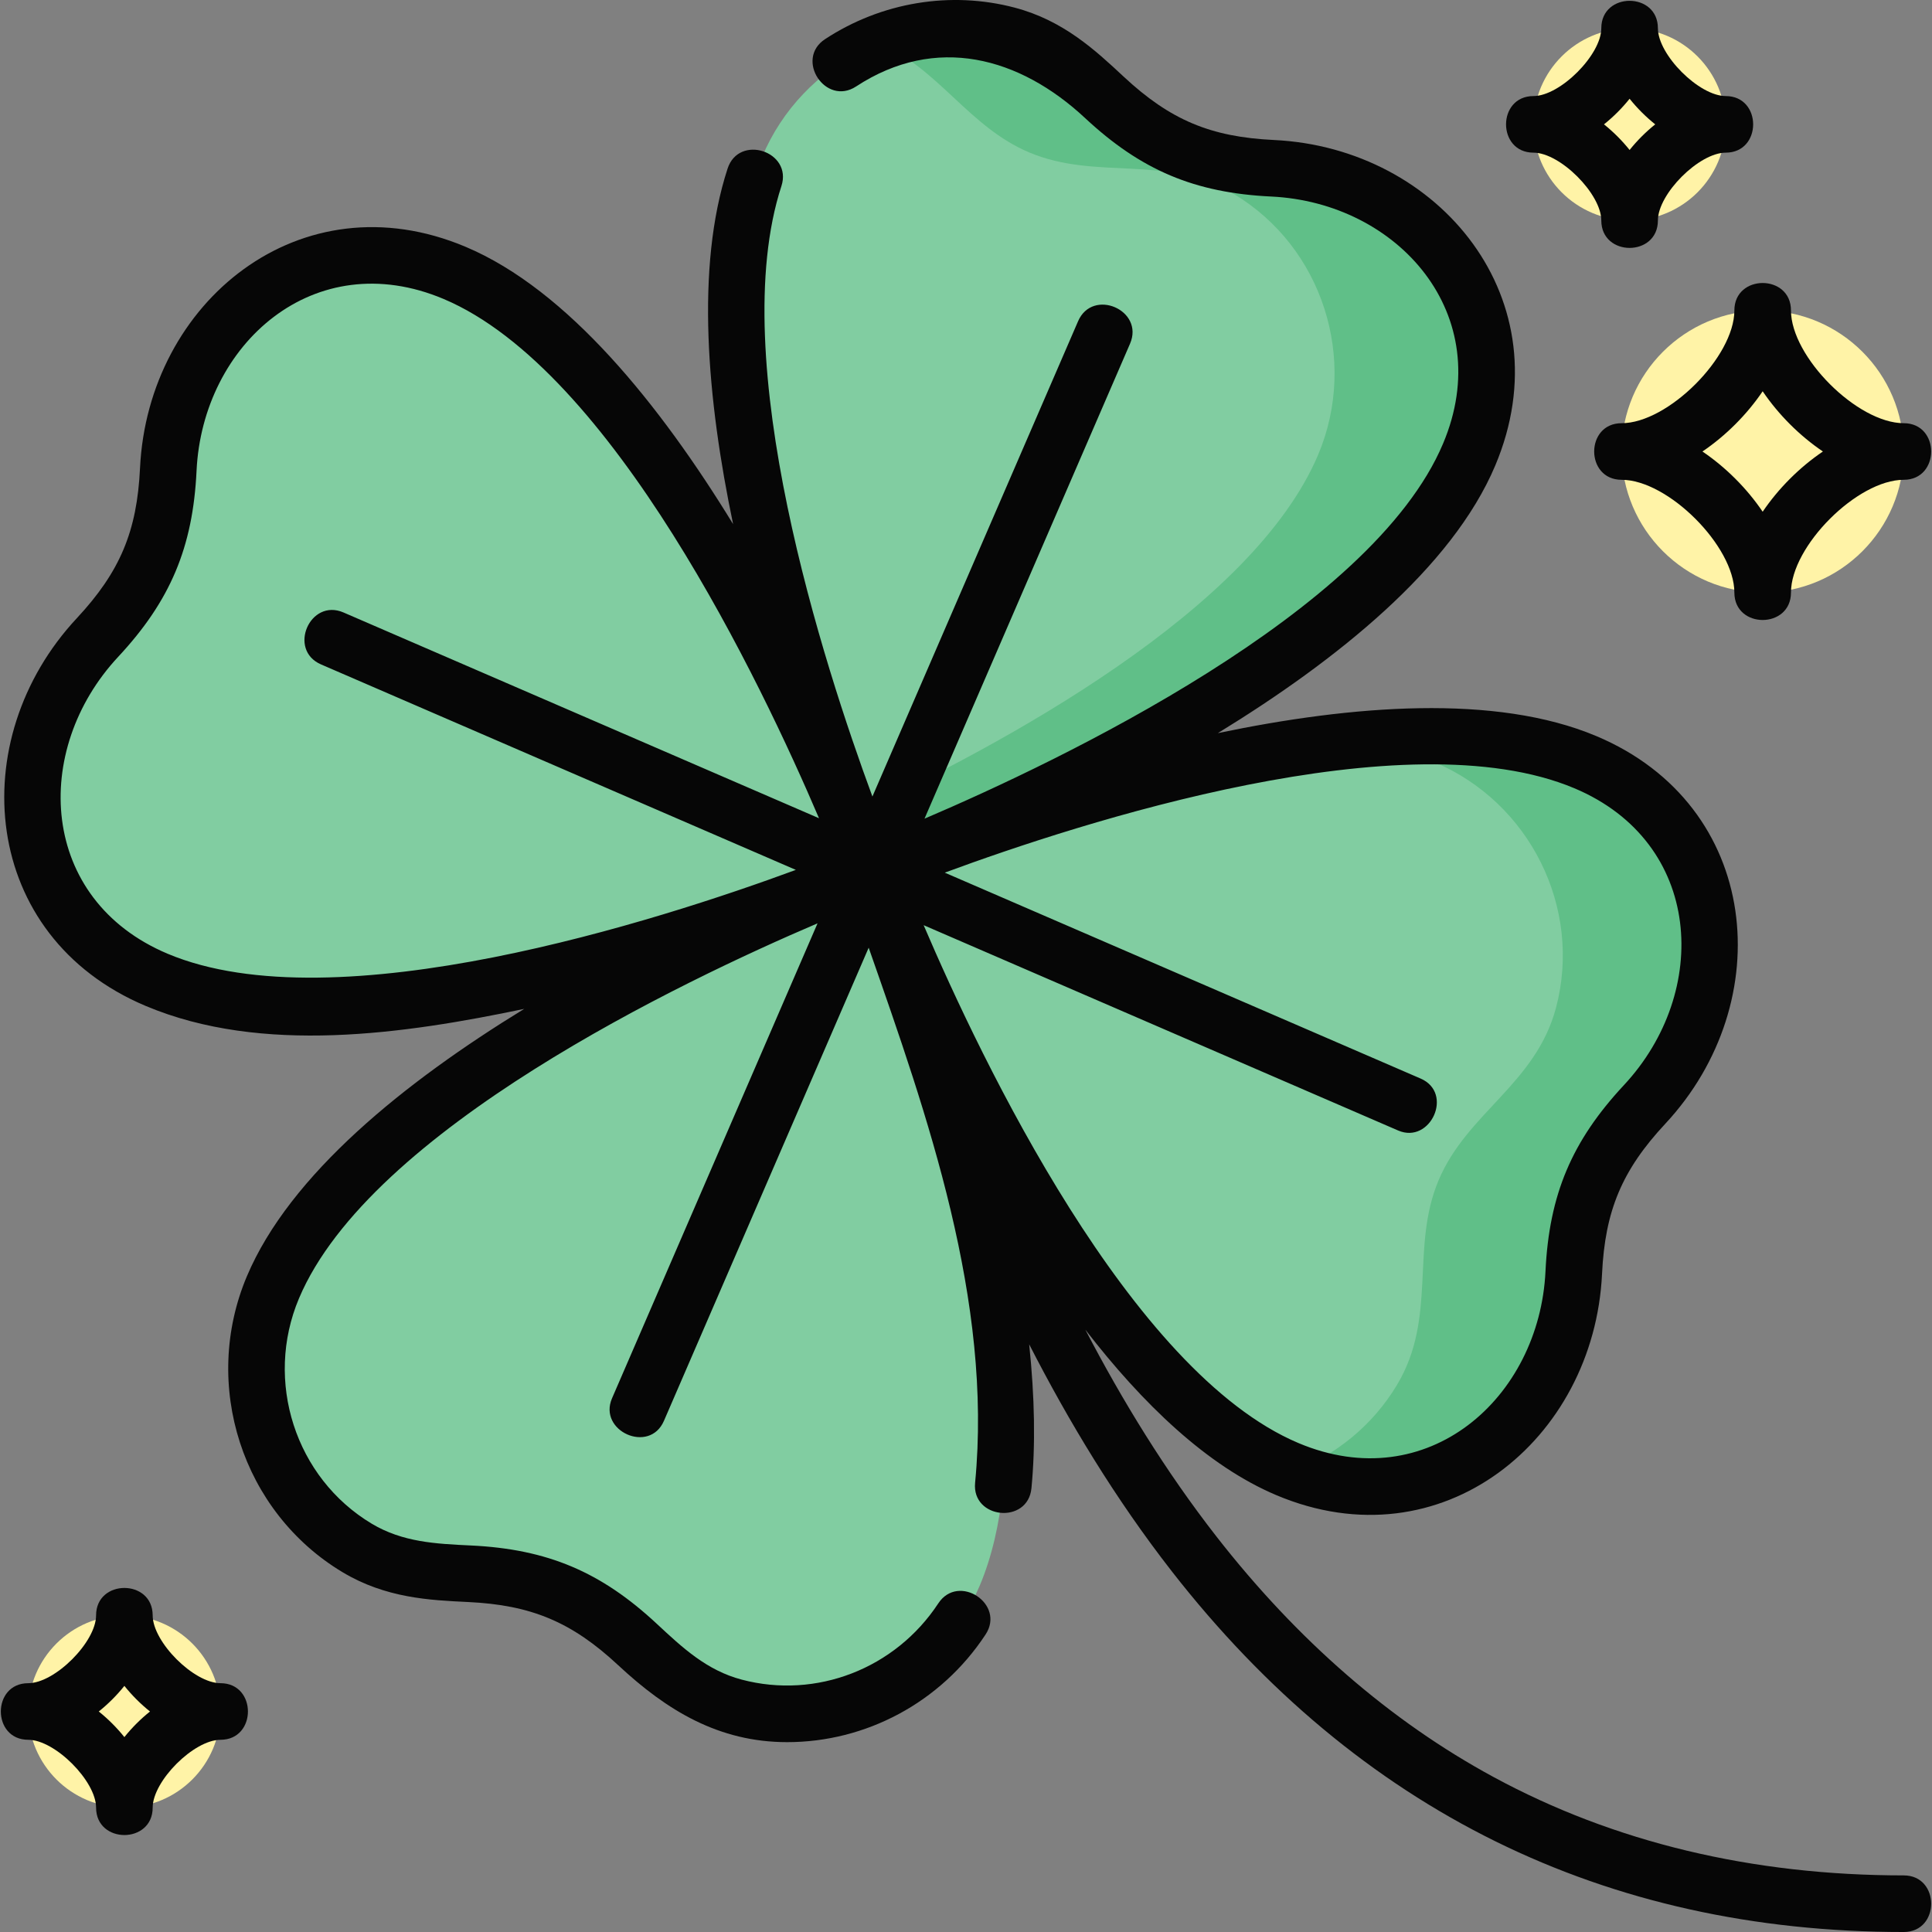
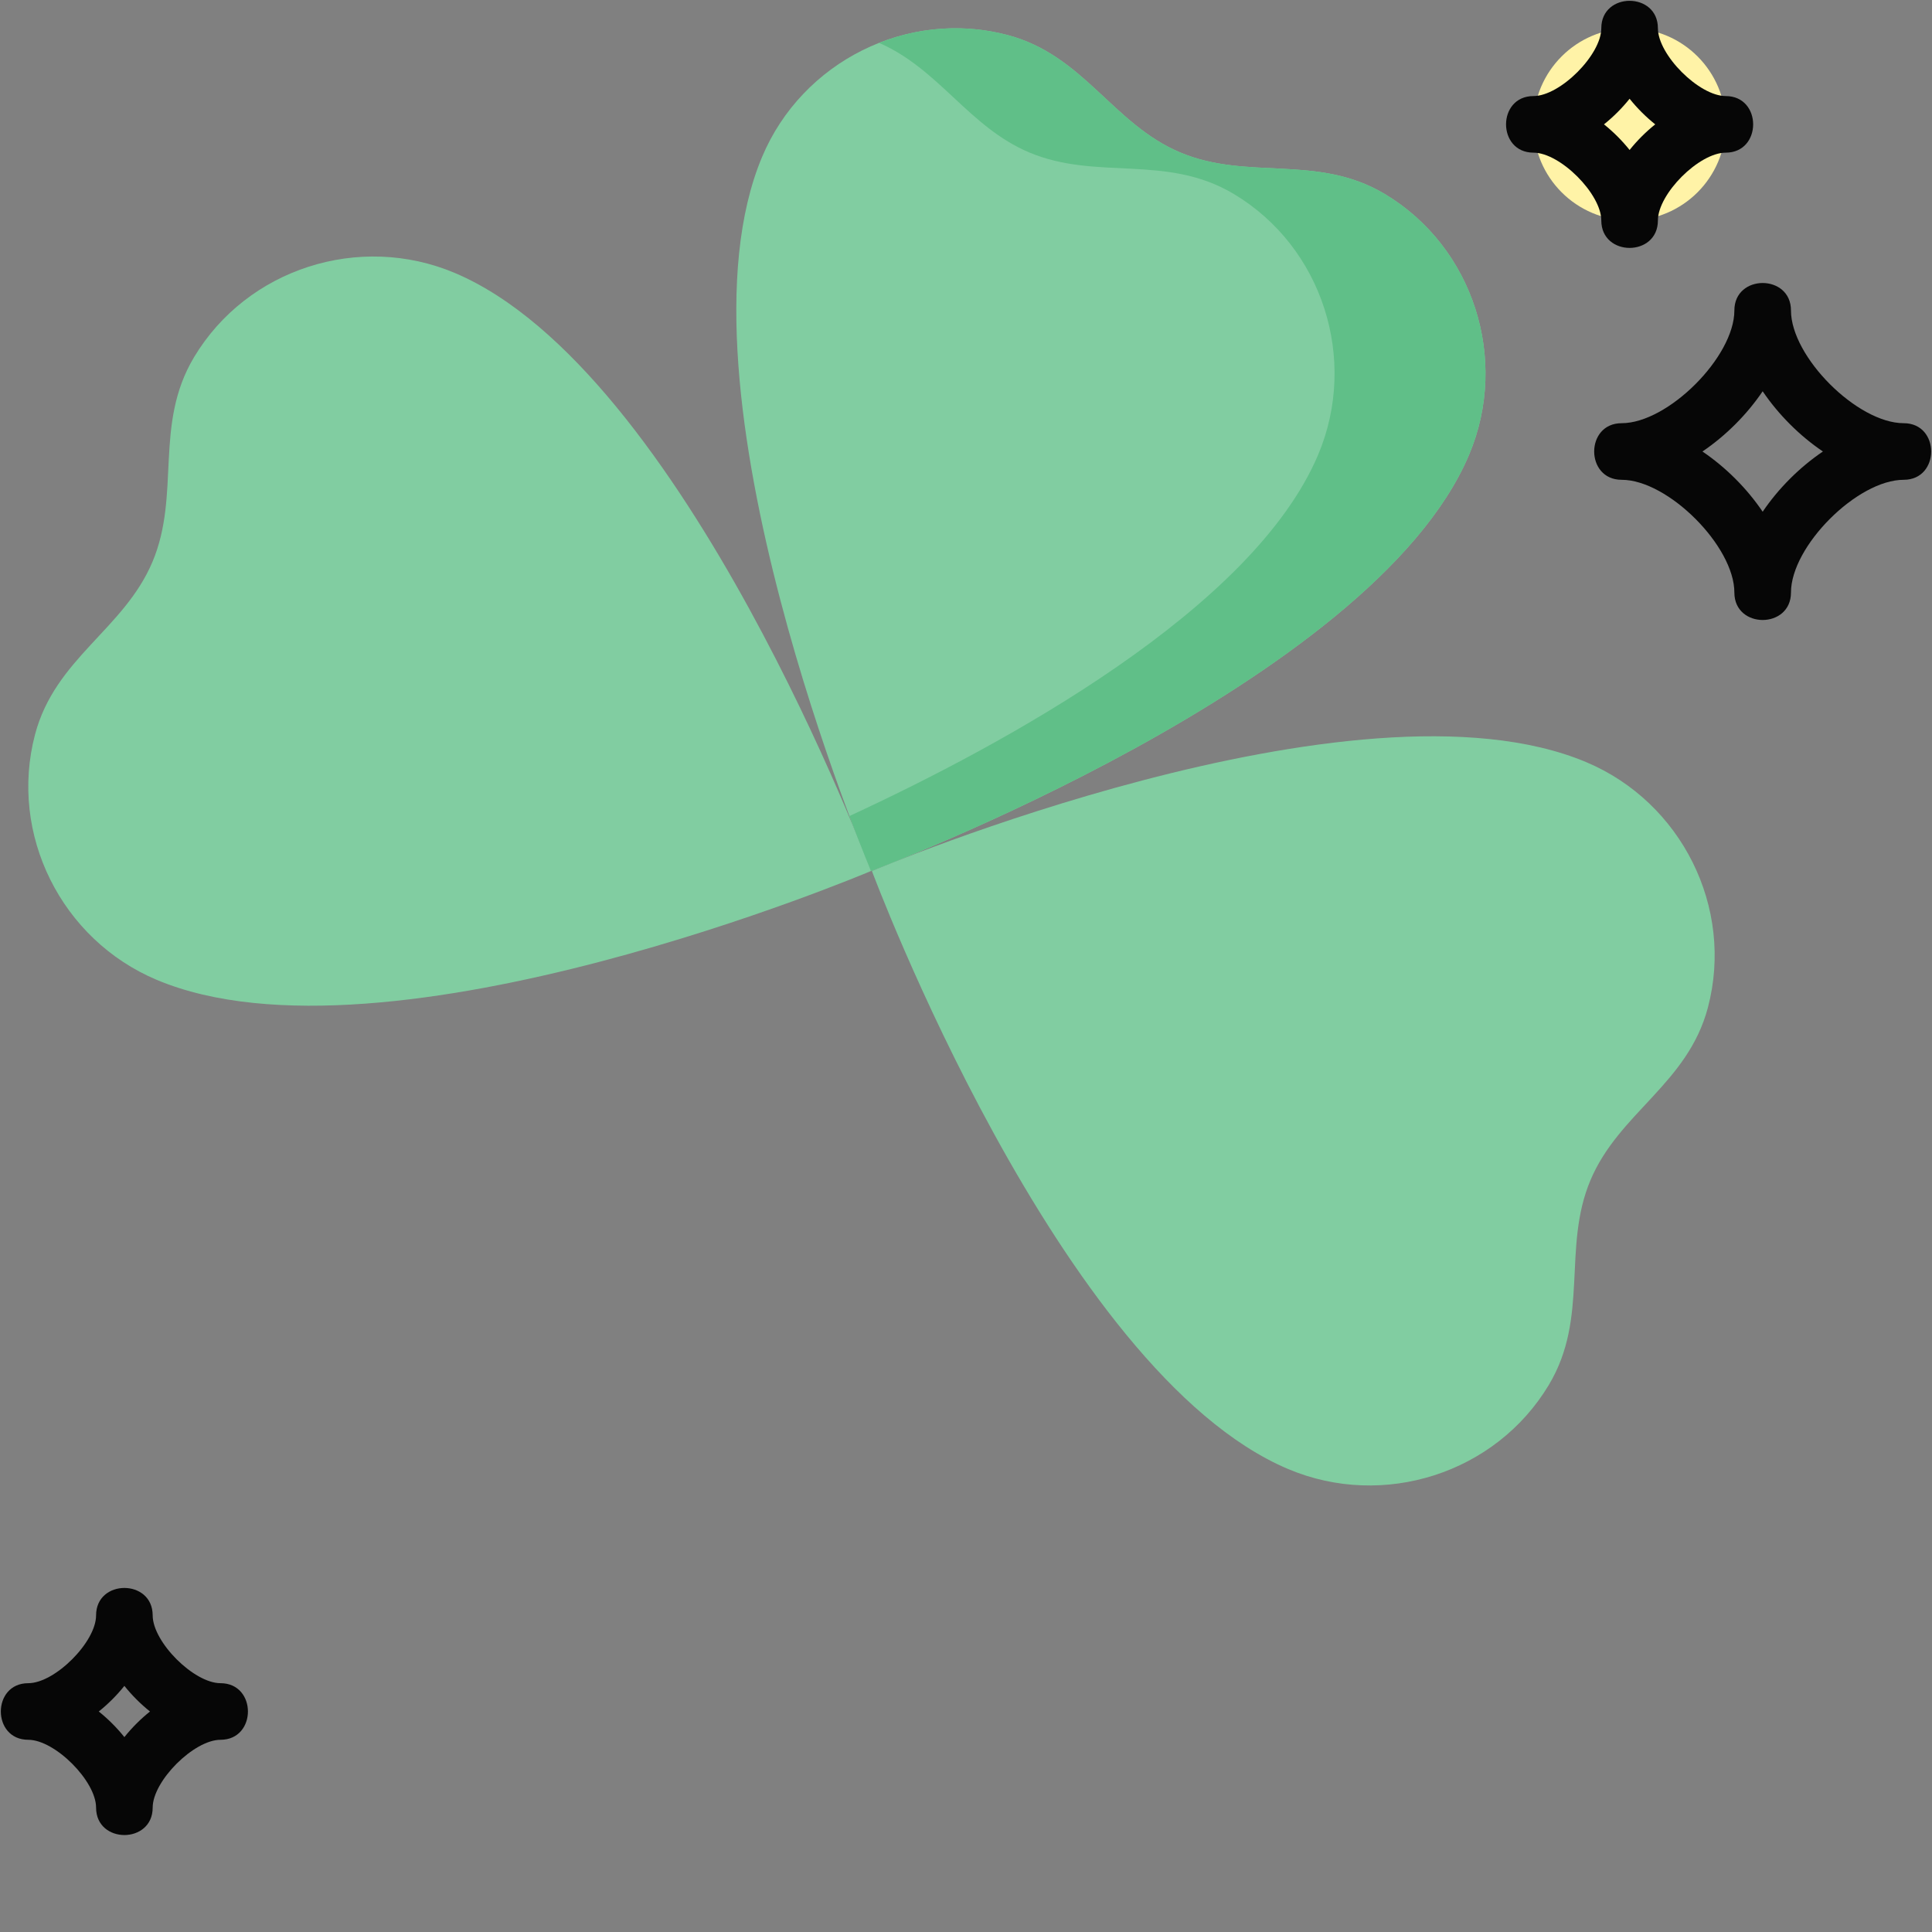
<svg xmlns="http://www.w3.org/2000/svg" id="Layer_1" enable-background="new 0 0 511.988 511.988" height="512" viewBox="0 0 511.988 511.988" width="512">
  <rect x="0" y="0" width="511.988" height="511.988" fill="#808080" stroke="none" />
  <g>
    <g>
      <g>
        <g>
          <g>
            <g fill="#81cda1">
              <path d="m51.431 94.646c-10.733 17.916-3.472 36.319-11.022 54.234s-25.794 25.569-31.123 45.762c-6.985 26.47 7.012 54.399 32.244 65.021 60.879 25.629 189.296-28.844 189.296-28.844s-49.48-132.82-110.337-158.499c-25.223-10.642-54.989-1.158-69.058 22.326z" />
              <path d="m410.458 366.99c10.733-17.916 3.472-36.319 11.022-54.234 7.551-17.915 25.794-25.569 31.123-45.762 6.985-26.47-7.012-54.399-32.244-65.021-60.879-25.629-189.296 28.844-189.296 28.844s49.479 132.82 110.337 158.499c25.223 10.642 54.989 1.158 69.058-22.326z" />
            </g>
            <g>
              <path d="m366.999 51.425c-17.916-10.733-36.319-3.472-54.234-11.022s-25.569-25.794-45.763-31.123c-26.47-6.985-54.399 7.012-65.021 32.244-25.629 60.879 28.844 189.296 28.844 189.296s132.82-49.479 158.499-110.337c10.643-25.222 1.159-54.989-22.325-69.058z" fill="#81cda1" />
-               <path d="m420.121 201.975c-16.891-7.111-38.982-8.05-62.086-5.702 7.996 1.064 15.443 2.906 22.086 5.702 25.231 10.622 39.229 38.551 32.243 65.021-5.329 20.193-23.573 27.847-31.123 45.762s-.289 36.318-11.022 54.234c-6.486 10.828-16.313 18.67-27.49 22.945 24.878 9.614 53.711.055 67.49-22.945 10.733-17.916 3.472-36.319 11.022-54.234s25.794-25.569 31.123-45.762c6.986-26.469-7.012-54.399-32.243-65.021z" fill="#60bf88" />
              <path d="m366.999 51.425c-17.916-10.733-36.319-3.472-54.234-11.022s-25.569-25.794-45.763-31.123c-11.594-3.06-23.469-2.093-34.046 2.08 15.949 6.961 23.77 22.283 39.808 29.043 17.915 7.551 36.318.289 54.234 11.022 23.484 14.069 32.968 43.835 22.326 69.057-17.275 40.941-83.036 76.73-124.23 95.772 3.43 9.138 5.731 14.565 5.731 14.565s132.82-49.479 158.499-110.337c10.643-25.221 1.159-54.988-22.325-69.057z" fill="#60bf88" />
-               <path d="m94.652 410.214c17.916 10.733 36.319 3.472 54.234 11.022s25.569 25.794 45.762 31.123c26.47 6.985 54.399-7.012 65.021-32.243 25.629-60.879-28.844-189.296-28.844-189.296s-132.82 49.478-158.499 110.336c-10.642 25.223-1.158 54.989 22.326 69.058z" fill="#81cda1" />
            </g>
          </g>
        </g>
      </g>
      <g fill="#fff3a7">
-         <circle cx="32.962" cy="453.553" r="25.468" />
        <g>
          <circle cx="431.851" cy="32.956" r="25.468" />
-           <circle cx="467.117" cy="119.65" r="37.378" />
        </g>
      </g>
    </g>
    <g fill="#060606">
-       <path d="m504.494 496.988c-40.209 0-76.791-8.776-108.731-26.086-27.263-14.774-51.966-36.225-73.424-63.753-13.518-17.343-24.951-36.04-34.721-54.784 15.168 19.644 32.313 36.135 50.629 43.863 43.826 18.49 84.208-14.683 86.299-58.635.796-16.742 5.277-27.472 16.78-39.813 29.998-32.189 25.54-84.264-18.294-102.717-26.706-11.244-64.82-8.199-100.301-.78 31.58-19.337 62.091-43.837 73.504-70.886 18.488-43.816-14.683-84.211-58.636-86.298-16.742-.796-27.471-5.278-39.813-16.78-7.487-6.979-15.974-14.889-28.87-18.292-17.005-4.487-35.322-1.451-50.257 8.334-8.112 5.314.109 17.86 8.221 12.547 21.163-13.865 43.31-7.806 60.679 8.385 14.809 13.8 29.007 19.825 49.328 20.789 33.647 1.6 59.954 31.295 45.527 65.483-18.835 44.64-101.475 84.032-137.418 99.389l54.468-125.874c3.852-8.899-9.915-14.858-13.766-5.957l-54.504 125.959c-12.89-34.919-39.086-115.865-24.119-161.755 3.009-9.218-11.254-13.87-14.26-4.65-8.542 26.187-5.42 61.328 1.463 94.219-19.335-31.573-43.831-62.075-70.874-73.485-43.817-18.485-84.211 14.682-86.298 58.637-.796 16.741-5.277 27.471-16.78 39.812-30.001 32.188-25.539 84.264 18.293 102.718 30.836 12.982 68.647 7.399 100.3.78-31.579 19.337-62.09 43.837-73.503 70.884-12.135 28.761-1.224 62.469 25.382 78.407 11.442 6.854 23.03 7.405 33.254 7.892 16.742.796 27.472 5.277 39.813 16.78 12.828 11.956 26.609 20.354 44.737 20.354 20.764 0 40.668-10.426 52.574-28.519 5.331-8.1-7.201-16.348-12.529-8.246-11.385 17.299-32.322 25.415-52.085 20.199-9.253-2.441-15.673-8.426-22.47-14.761-14.808-13.802-29.008-19.825-49.329-20.791-9.281-.441-18.048-.858-26.257-5.775-20.234-12.122-28.519-37.791-19.271-59.708 18.835-44.638 101.475-84.032 137.418-99.388l-54.467 125.875c-3.75 8.665 9.919 14.849 13.766 5.957l54.251-125.375c15.669 44.707 32.854 93.572 28.203 141.801-.931 9.654 13.999 11.09 14.932 1.439 1.092-11.333.874-24.082-.599-38.13 10.473 20.454 22.876 41.012 37.769 60.12 49.455 63.447 114.721 95.617 193.985 95.617 9.699-.002 9.699-15.002.001-15.002zm-87.283-288.1c34.157 14.38 36.123 54.004 13.142 78.665-13.802 14.808-19.825 29.008-20.791 49.329-1.6 33.646-31.295 59.953-65.483 45.526-44.565-18.804-83.898-101.195-99.309-137.233l125.739 54.409c8.568 3.707 14.827-9.929 5.957-13.766l-126.098-54.564c36.115-13.355 122.096-41.203 166.843-22.366zm-372.772 43.864c-34.157-14.38-36.122-54.005-13.141-78.666 13.802-14.806 19.826-29.007 20.79-49.327 1.596-33.56 31.15-60.016 65.483-45.528 44.715 18.867 84.167 101.757 99.468 137.602l-126.007-54.525c-8.9-3.851-14.857 9.916-5.957 13.766l125.827 54.447c-36.343 13.403-121.907 40.986-166.463 22.231z" />
      <path d="m58.43 446.053c-7.053 0-17.968-10.914-17.968-17.967 0-9.697-15-9.697-15 0 0 7.053-10.915 17.967-17.968 17.967-9.697 0-9.697 15 0 15 7.053 0 17.968 10.915 17.968 17.968 0 9.697 15 9.697 15 0 0-7.053 10.915-17.968 17.968-17.968 9.697 0 9.697-15 0-15zm-25.468 14.287c-1.994-2.491-4.296-4.793-6.787-6.787 2.491-1.993 4.793-4.295 6.787-6.787 1.994 2.492 4.296 4.794 6.787 6.787-2.491 1.994-4.793 4.296-6.787 6.787z" />
      <path d="m406.383 40.456c7.053 0 17.968 10.915 17.968 17.968 0 9.697 15 9.697 15 0 0-7.053 10.915-17.968 17.968-17.968 9.697 0 9.697-15 0-15-7.053 0-17.968-10.915-17.968-17.968 0-9.697-15-9.697-15 0 0 7.053-10.915 17.968-17.968 17.968-9.698 0-9.698 15 0 15zm25.468-14.287c1.994 2.491 4.296 4.793 6.787 6.787-2.491 1.994-4.793 4.296-6.787 6.787-1.994-2.491-4.296-4.793-6.787-6.787 2.491-1.994 4.792-4.296 6.787-6.787z" />
      <path d="m459.616 82.272c0 12.286-17.591 29.877-29.877 29.877-9.697 0-9.697 15 0 15 12.286 0 29.877 17.592 29.877 29.878 0 9.697 15 9.697 15 0 0-12.286 17.592-29.878 29.878-29.878 9.697 0 9.697-15 0-15-12.286 0-29.878-17.591-29.878-29.877 0-9.697-15-9.697-15 0zm23.461 37.377c-6.178 4.182-11.779 9.783-15.961 15.961-4.181-6.178-9.783-11.779-15.96-15.961 6.177-4.181 11.779-9.783 15.96-15.96 4.182 6.177 9.783 11.78 15.961 15.96z" />
    </g>
  </g>
</svg>